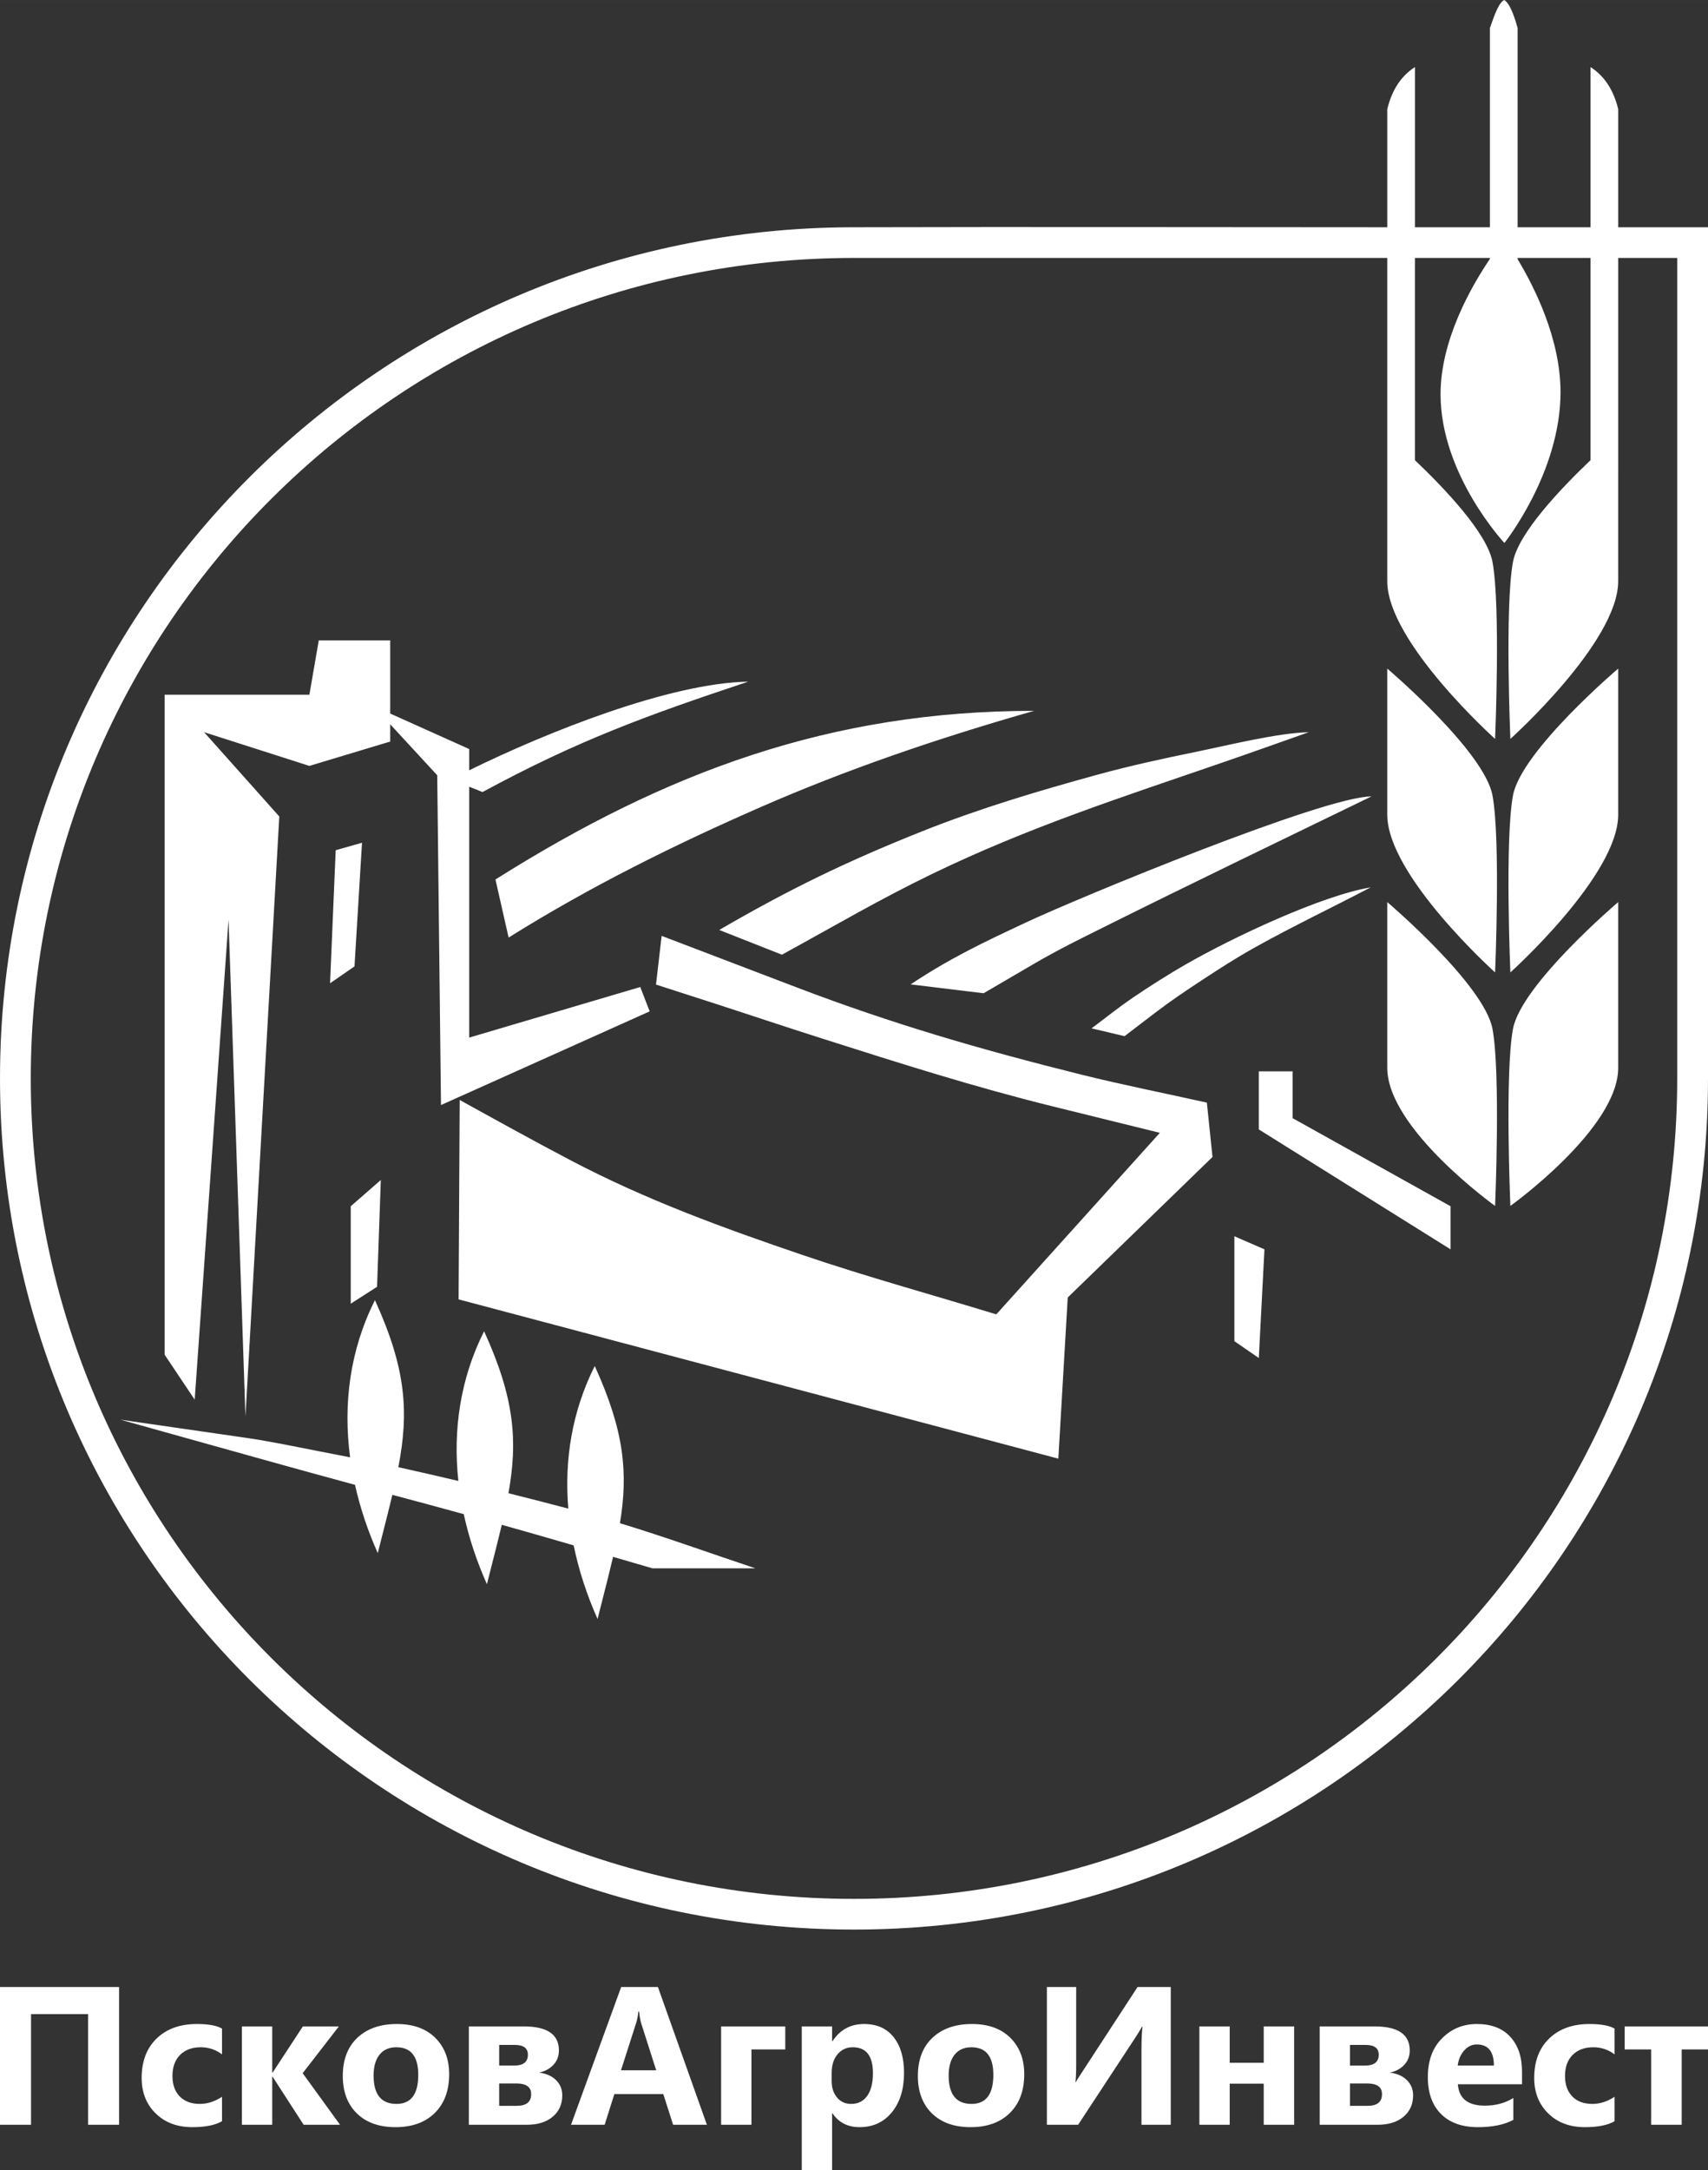
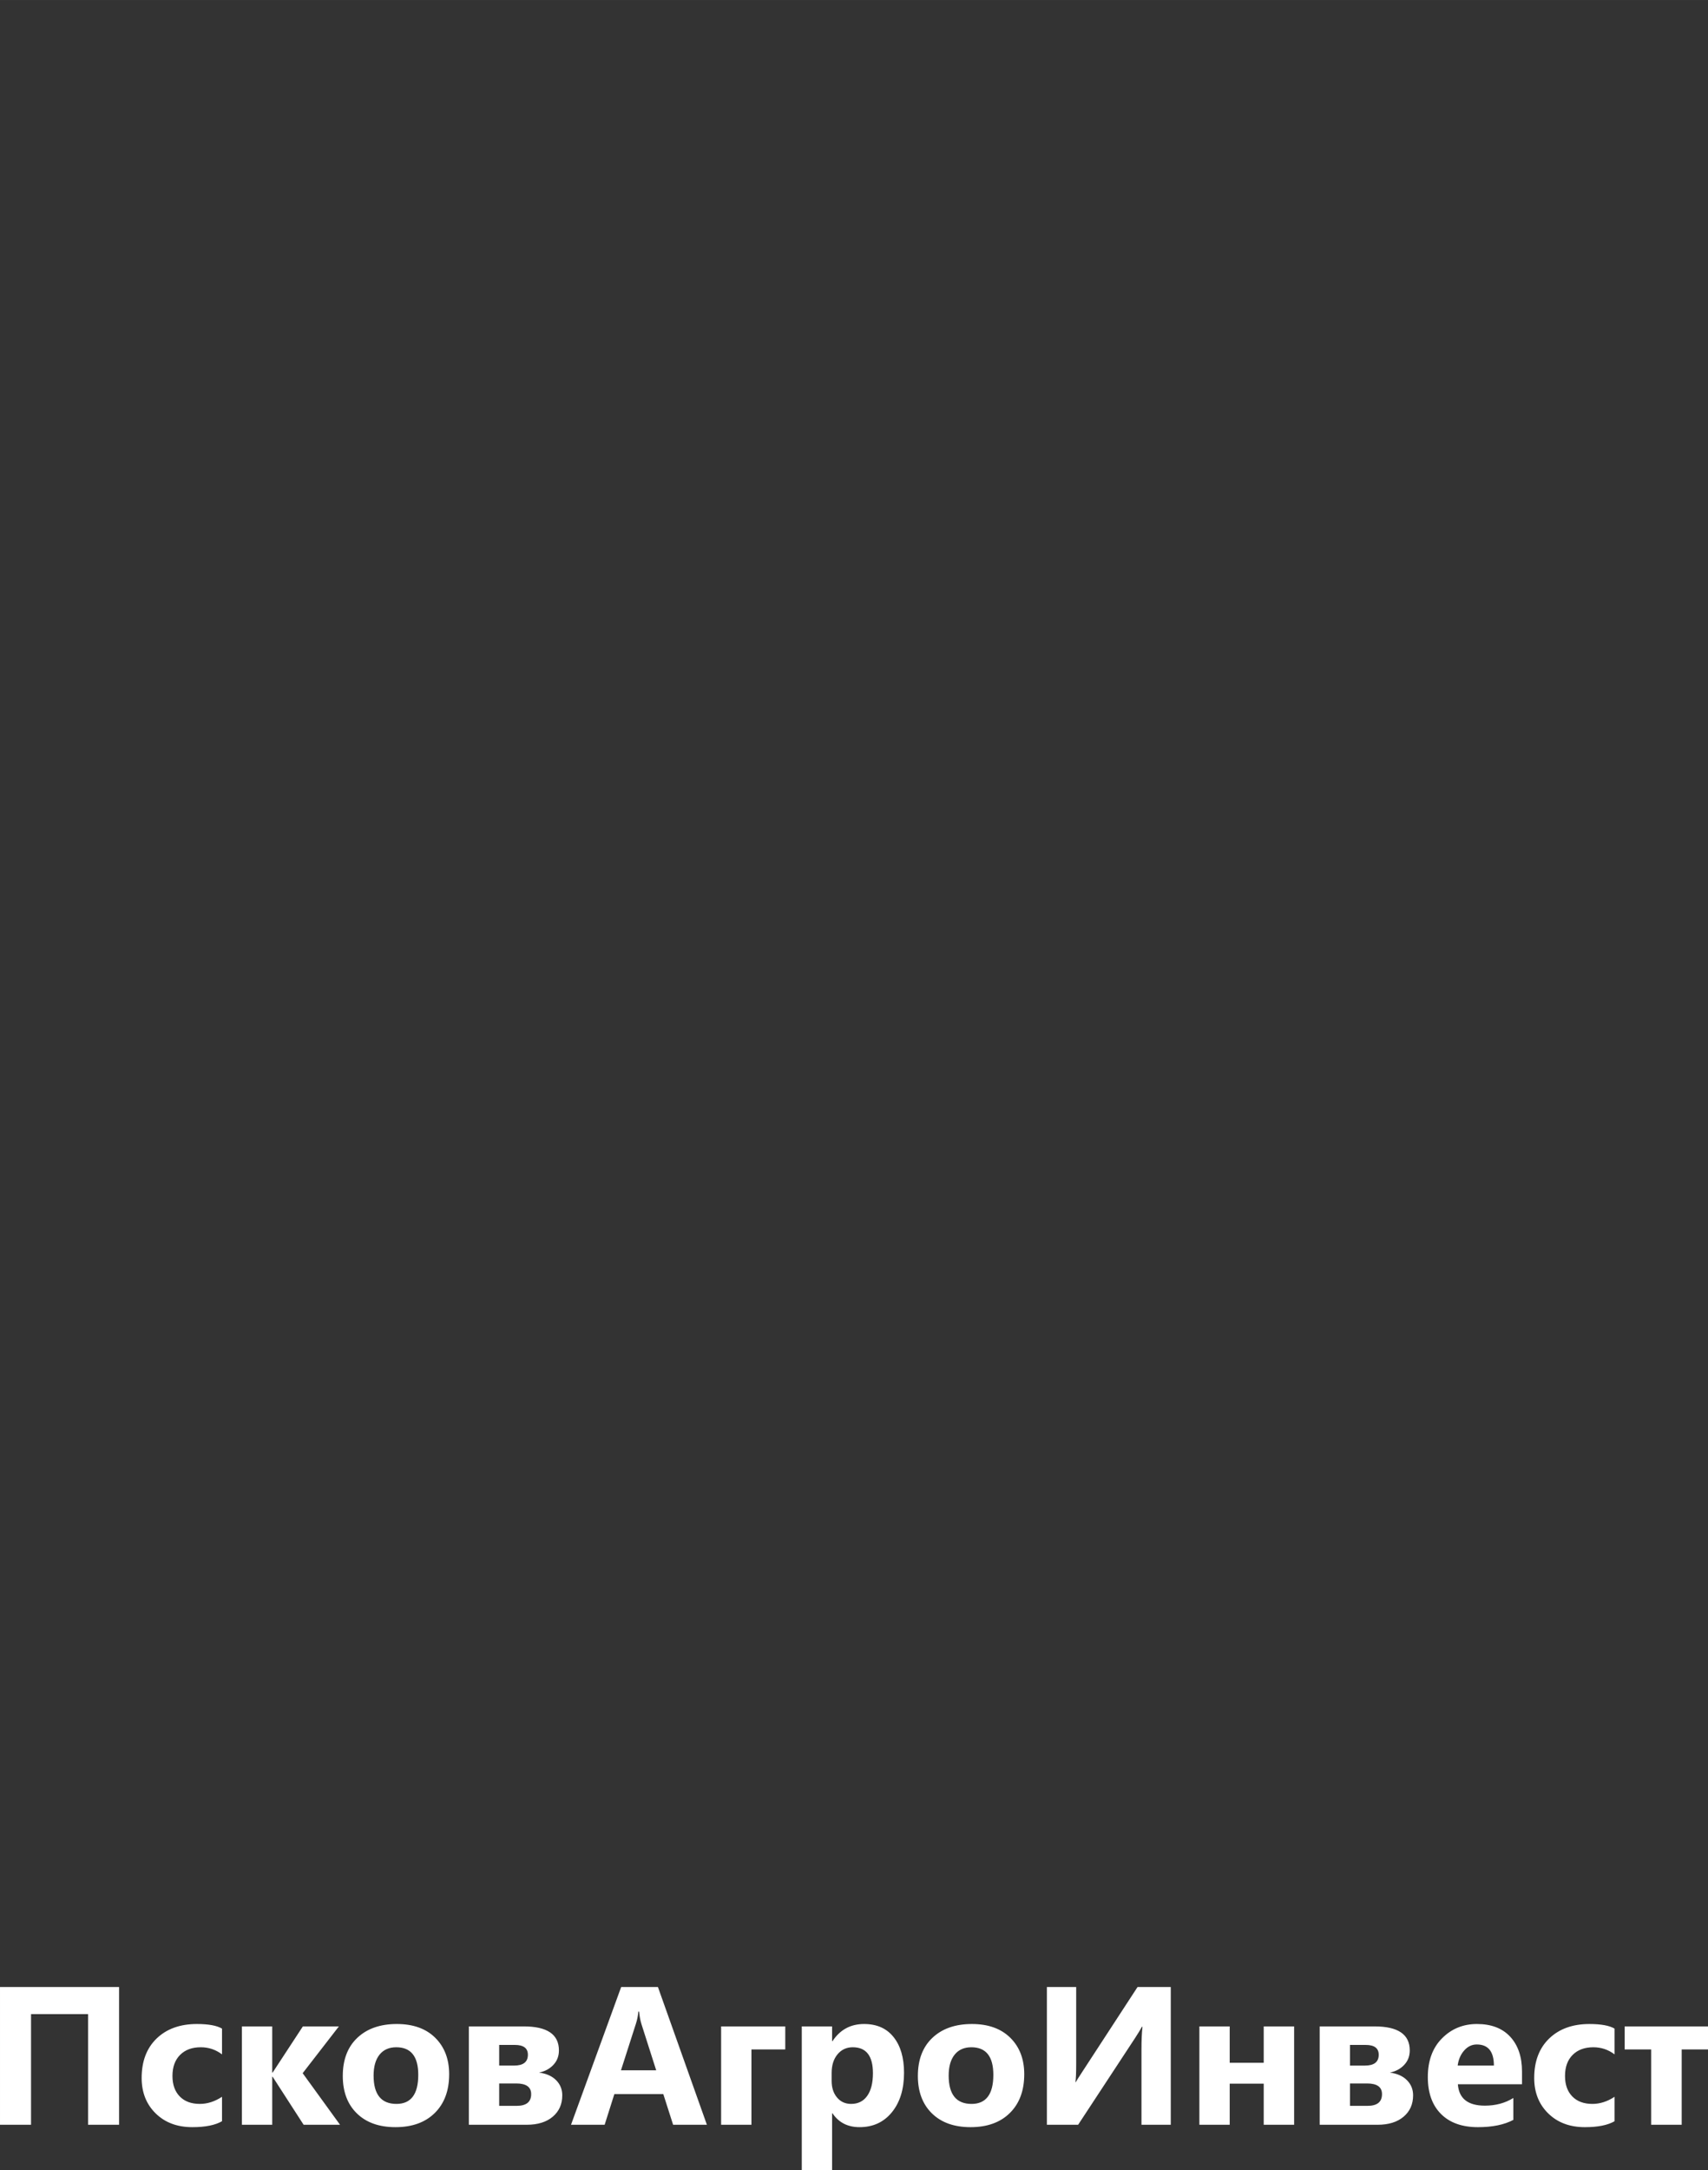
<svg xmlns="http://www.w3.org/2000/svg" xml:space="preserve" width="79.793mm" height="101.338mm" version="1.1" style="shape-rendering:geometricPrecision; text-rendering:geometricPrecision; image-rendering:optimizeQuality; fill-rule:evenodd; clip-rule:evenodd" viewBox="0 0 73960.3 93929.4">
  <rect x="0" y="0" width="73960.3" height="93929.4" fill="#333333" stroke="none" />
  <defs>
    <style type="text/css">
   
    .fil0 {fill:white;fill-rule:nonzero}
   
  </style>
  </defs>
  <g id="Слой_x0020_1">
-     <path class="fil0" d="M15676.1 36477.7l-1139.8 324.3 -244.2 5758.8 1058.3 -730.1 325.7 -5353 0 0zm814.1 14599.4l-1302.6 1135.4 0 4217.7 1139.8 -730 162.8 -4623.2 0 0zm36960.8 2433.4l1302.6 567.7 -244.4 4704.2 -1058.1 -729.8 0 -4542.1 0 0zm1058.1 -7137.7l0 2514.5 8304.1 5190.9 0 -1865.7 -6838.5 -3811.9 0 -2027.9 -1465.5 0 0 0zm10231.9 -4281.2c0,0 -4669.1,-4192 -4669.1,-6826.7 0,-2634 0,-6325.4 0,-6325.4 0,-0.3 4200.4,3567.6 4556.5,5492.9 356.9,1924 112.5,7659.2 112.5,7659.2zm660.9 0c0,0 4669.5,-4192 4669.5,-6826.7 0,-2634 0,-6325.4 0,-6325.4 0,-0.3 -4200.5,3567.6 -4556.7,5492.9 -356.7,1924 -112.8,7659.2 -112.8,7659.2zm-660.9 10107.2c0,0 -4669.1,-3344.3 -4669.1,-5978.3 0,-2635.2 0,-7173.8 0,-7173.8 0,0 4200.4,3567.6 4556.5,5491.9 356.9,1925.3 112.5,7660.5 112.5,7660.2zm660.9 0c0,0 4669.5,-3344.3 4669.5,-5978.3 0,-2635.2 0,-7173.8 0,-7173.8 0,0 -4200.5,3567.6 -4556.7,5491.9 -356.7,1925.3 -112.8,7660.5 -112.8,7660.2zm4669.8 -41034.1l0 9259.1 -0.3 0 0 4734.7c0,2635.2 -4669.4,6825.8 -4669.4,6825.8 0,0 -243.9,-5736.2 112.9,-7660.5 231.4,-1250.2 2085.8,-3194.7 3356.4,-4403.5l0 -8755.6 -3155.2 0 0 54.4c718.3,1188.7 1858.1,3440 1858.1,5758.6 0,3484.4 -2429.9,6524.7 -2429.9,6524.7 0,0 -2765.3,-2954.8 -2765.3,-6438 0,-2339.3 1320.3,-4651.3 2136.4,-5857l0 -42.7 -3243.2 0 0 8755.8c1270.6,1208.9 3124.8,3153.1 3356.2,4403.2 356.9,1924.3 112.5,7660.5 112.5,7660.5 0,0 -4669.1,-4190.6 -4669.1,-6825.8l0 -4734.7 0 -82.8 0 -102.5 0 -100 0 -97 0 -94.3 0 -91.3 0 -88.1 0 -84.8 0 -81.5 0 -78 0 -74.6 0 -70.6 0 -67 0 -63.2 0 -59.1 0 -55 0 -50.8 0 -46.5 0 -42.1 0 -37.4 0 -32.8 0 -28.2 0 -23.4 0 -18.1 0 -13.3 0 -8 0 -2.7 0 -7666.3 -23091.8 0c-9843.8,0 -18755.8,3975.1 -25206.5,10401.8 -6450.7,6426.7 -10440.8,15305.5 -10440.8,25112.5 0,9807.1 3990.1,18685.9 10440.8,25112.6 6450.6,6426.6 15362.7,10401.9 25206.5,10401.9 9843.7,0 18755.7,-3975.3 25206.5,-10401.8 6450.6,-6426.7 10440.6,-15305.6 10440.6,-25112.7l0 -35514.3 -2555.5 0zm0 -6443.4l0 5115.4 3222 0 666.4 0 0 664 0 36178.3c0,10173.8 -4139.1,19384.5 -10831.1,26051.6 -6692.1,6667.1 -15937,10790.9 -26148.8,10790.9 -10211.8,0 -19456.9,-4124 -26148.9,-10791 -6691.9,-6667.1 -10831.2,-15877.7 -10831.2,-26051.5 0,-10173.6 4139.3,-19384.4 10831.2,-26051.3 6668.6,-6643.8 15872.7,-10762.2 26041.7,-10790.8 7731.8,-21 15466.8,-0.2 23199.1,-0.2l0 -5115.4c209.9,-859.9 621.4,-1451.6 1200.3,-1819.6l0 6934.9 3243.2 0 0 -8622.6c121.1,-318 340.9,-1079.7 617.1,-1214 272.9,141 495,888.7 583.5,1214l0 8622.6 3155.2 0 0 -6934.9c578.8,368 990.3,959.7 1200.4,1819.6zm-48047.5 35861.4l-569.9 -2514.3c7369.5,-4645 14498.9,-7299.8 23324.3,-7299.8 -4255.4,1211.5 -8183.2,2566.8 -11843.4,4167.9 -3660.3,1601 -7342.2,3412 -10911,5646.2zm-1130.3 -6298.4l-577.4 -231.8 0 10860.4 7408.5 -2190 406.9 1054.4 -9036.5 4055.4 -162.9 -14275 -2035.2 -2206.6 0 746.6 -3500.6 1054.3 -4559.1 -1459.8 3256.3 3649.7 -1465.3 25972.6 -732.6 -21511.7 -1465.4 20781.7 -1302.6 -1946.6 0 -2595.5 0 0 0 -25972.6 6268.8 0 406.8 -2352.1 3093.8 0 0 3167.9 3419.2 1536.2 0 0 0 920.4c3324.2,-1632.4 8660.4,-3777 12085.4,-3837.7 -4414.2,1466.8 -7400,2556 -11508.1,4779.4zm12964.7 7040.2l-2713.2 -1071.1c3011.2,-1750.3 5495.5,-2959 8773.8,-4266 2482.5,-989.7 5020,-1746.2 7595.8,-2453.2 1413.4,-387.9 2856.4,-701.3 4292.3,-994.7 1382.7,-282.6 3511.4,-814.1 4865.6,-846.3 -1238.1,435.2 -2449.3,869.8 -3714.6,1305.6 -4404,1516.6 -8407.2,2802 -12627.9,4844.9 -2253.6,1090.6 -4280.4,2281.6 -6471.7,3480.9zm8733.2 1668.3l-3159 -383.8c1721.2,-1142.8 3130.1,-1807.5 5008,-2686.6 2351.6,-1100.9 12895.1,-5449.9 14946.9,-5449.9 -3881.5,1884.1 -7772.6,3757 -11634,5680.3 -986.3,491.3 -1976.2,979.6 -2927.6,1535.2l-2234.4 1304.8zm6103.5 1857.5l-1428.9 -337.8c602.5,-446.9 1130.6,-881.1 1807.4,-1340.9 676.7,-459.8 1522.6,-997.8 2251.5,-1416.2 2056.6,-1180.9 5875.8,-2981.8 8030.3,-3346.7 -1647.8,862 -3368.2,1681.9 -4982.2,2582.1 -923.7,515.3 -1586.1,951.6 -2312.1,1426.4 -725.9,474.9 -1383.7,919 -2042.7,1422.4l-1323.4 1010.7zm-20044.9 -4341.7l-244.2 2108.9c922.6,297.3 1560.4,500.1 2767.8,892 1207.5,391.9 2822.4,932.8 4477.7,1460 3301.6,1051.3 6564.6,2089.2 9932,2919.9l4640.7 1144.9 -7082.9 7858c-2781.6,-851.6 -5590.4,-1619.4 -8344.7,-2554.9 -3474.2,-1180 -6808.1,-2394 -10054.2,-4096 -1626.4,-852.7 -3229.7,-1742.1 -4837,-2629.2l-47.6 8631.1 25970.1 6894.3 407.1 -6975.2 6268.7 -6083 -244.3 -2352.4c-1818.1,-405.5 -3647,-766.5 -5454.5,-1216.5 -4312.8,-1074 -8167.5,-2191.3 -12306.7,-3770.8l-5848 -2231.1zm-2774.7 29570.2c68.3,-272.3 135.3,-535.5 200.1,-790.4 174.6,-686 335,-1312.2 471.7,-1899.7l1708.4 497.2 4456.2 0c-1942.5,-647 -3868.8,-1344.6 -5827.4,-1941l-40.5 -12.3c357.8,-2159.7 199.1,-3976.6 -1090.4,-6803.4 -988.3,1965.6 -1321.6,4075.7 -1144.6,6171.5 -827.8,-220.3 -1658.7,-429.9 -2489,-640.3l-102.8 -26c402.5,-2252.4 275.8,-4093.9 -1054.9,-7010.7 -1036.6,2061.7 -1352.5,4283 -1114.8,6479.6 -806.5,-191.4 -1614.7,-376.5 -2423.7,-556.2l-174.4 -38.5c450.2,-2354 359.7,-4219.3 -1014,-7230.4 -1087.2,2162.5 -1381.5,4500.5 -1075.8,6801.1 -421.9,-82.6 -844.2,-164 -1266.2,-245.6 -1083.5,-209.6 -2164.1,-441.6 -3256.5,-599.5l-5421 -783.2c2366.8,660.7 4732.8,1324.4 7100.5,1982.1 970.4,269.5 1941.8,535.7 2913.7,799.4l141.4 38.3c223.9,1006.1 558,1997.8 985.9,2957 68.3,-272.2 135.2,-535.3 200.1,-790.2 158.1,-621.4 304.5,-1193.7 432.3,-1732.6 968.1,258.4 1936.4,516.5 2902,783.6l189.8 52.6c223.8,1031.9 564,2049.3 1002.6,3032.3 68.3,-272.3 135.2,-535.5 200.1,-790.4 163,-640.4 313.6,-1228.7 444.1,-1782.1 1000,281.6 1999.1,567.4 2996.7,857.6l115 33.6c222.9,1085 574.8,2154.8 1035.3,3186.9z" />
-     <path class="fil0" d="M5155.9 91971l-1342.5 0 0 -4789.7 -2469.3 0 0 4789.7 -1344 0 0 -5962 5155.9 0 0 5962zm4457.6 -153.3c-296.6,171.8 -725.2,256.9 -1284.3,256.9 -654.3,0 -1183.6,-197.3 -1588.1,-594.7 -404.5,-395.9 -607.4,-906.8 -607.4,-1534.1 0,-723.7 217.1,-1292.8 649.9,-1710.1 434.3,-417.2 1014.7,-625.8 1741.4,-625.8 500.9,0 864.2,66.7 1088.5,198.7l0 1115.4c-273.9,-205.8 -580.4,-307.9 -918.2,-307.9 -377.5,0 -675.5,109.3 -897,330.6 -220,220 -330.6,523.7 -330.6,912.5 0,376.1 106.4,672.7 316.4,887 210,215.7 501,322.1 868.6,322.1 327.8,0 647.1,-102.1 960.7,-307.9l0 1057.2zm5110.4 153.3l-1576.6 0 -1342.5 -2079.1 -17.1 0 0 2079.1 -1312.8 0 0 -4257.5 1312.8 0 0 1999.6 17.1 0 1309.9 -1999.6 1559.7 0 -1568.2 2025.2 1617.8 2232.3zm2401.3 103.6c-709.6,0 -1267.3,-198.7 -1673.2,-596.1 -405.9,-397.4 -608.8,-938 -608.8,-1619.3 0,-703.9 210,-1255.9 631.5,-1653.3 421.5,-397.4 992,-596.1 1708.6,-596.1 706.8,0 1261.7,198.7 1663.3,596.1 401.6,397.4 603.1,923.8 603.1,1578.1 0,706.8 -207.2,1265.9 -621.6,1676 -414.4,410.2 -982,614.5 -1703,614.5zm34 -3458.5c-310.8,0 -552.1,106.4 -723.7,319.3 -171.8,214.3 -258.3,516.6 -258.3,906.8 0,817.5 330.6,1226.2 990.6,1226.2 628.7,0 943.8,-420.1 943.8,-1258.8 0,-796.1 -317.9,-1193.5 -952.3,-1193.5zm3143.5 3354.9l0 -4257.5 2377.1 0c1014.8,0 1522.8,346.3 1522.8,1038.9 0,246.9 -79.4,455.5 -239.9,625.8 -158.9,170.3 -366.1,282.4 -621.6,334.9 313.7,39.8 559.2,147.7 738,326.5 178.8,178.8 268.2,397.4 268.2,655.6 0,384.7 -136.3,694 -411.6,926.7 -273.9,232.7 -651.3,349.2 -1131,349.2l-2502.1 0zm1312.8 -3455.7l0 894.1 645.7 0c398.8,0 597.5,-156.2 597.5,-469.8 0,-282.4 -187.3,-424.3 -564.8,-424.3l-678.4 0zm0 1667.5l0 969.3 757.8 0c418.7,0 627.3,-168.9 627.3,-508.1 0,-306.5 -214.3,-461.2 -644.4,-461.2l-740.8 0zm8994.7 1788.2l-1463.1 0 -424.3 -1326.9 -2120.3 0 -420.1 1326.9 -1456.1 0 2171.3 -5962 1592.3 0 2120.2 5962zm-2195.4 -2357.3l-640 -2003.9c-46.8,-150.4 -80.9,-329.2 -100.8,-536.4l-32.6 0c-14.2,174.5 -48.3,347.7 -103.6,519.4l-648.5 2020.8 1525.6 0zm5588.7 -902.5l-1464.6 0 0 3259.8 -1312.8 0 0 -4257.5 2777.4 0 0 997.7zm2045 2764.5l-17.1 0 0 2453.8 -1312.8 0 0 -6215.9 1312.8 0 0 640 17.1 0c325,-495.2 780.5,-743.6 1368.1,-743.6 552,0 977.8,188.8 1278.7,567.7 300.9,377.4 451.3,892.6 451.3,1544 0,709.6 -176,1278.7 -526.6,1708.7 -350.6,430 -817.4,644.3 -1399.2,644.3 -512.4,0 -902.6,-198.7 -1172.2,-599zm-36.9 -1745.5l0 340.6c0,293.7 76.6,533.6 232.7,719.5 154.7,185.9 359,278.2 611.7,278.2 298,0 530.7,-114.9 695.4,-346.3 164.6,-231.3 248.3,-559.1 248.3,-983.4 0,-749.3 -290.9,-1122.6 -874.2,-1122.6 -268.2,0 -488.2,100.8 -658.5,305.1 -170.4,204.3 -255.5,474 -255.5,808.9zm6015.8 2344.5c-709.6,0 -1267.3,-198.7 -1673.2,-596.1 -405.9,-397.4 -608.8,-938 -608.8,-1619.3 0,-703.9 210,-1255.9 631.5,-1653.3 421.5,-397.4 992,-596.1 1708.6,-596.1 706.8,0 1261.7,198.7 1663.3,596.1 401.6,397.4 603.1,923.8 603.1,1578.1 0,706.8 -207.2,1265.9 -621.6,1676 -414.4,410.2 -982,614.5 -1703,614.5zm34 -3458.5c-310.8,0 -552.1,106.4 -723.7,319.3 -171.8,214.3 -258.3,516.6 -258.3,906.8 0,817.5 330.6,1226.2 990.6,1226.2 628.7,0 943.8,-420.1 943.8,-1258.8 0,-796.1 -317.9,-1193.5 -952.3,-1193.5zm8635.7 3354.9l-1268.7 0 0 -3276.9c0,-376.1 14.2,-698.2 42.5,-963.6l-25.5 0c-58.2,113.5 -157.6,278.2 -299.5,493.9l-2460.8 3746.6 -1352.5 0 0 -5962 1268.7 0 0 3296.8c0,407.3 -11.3,681.2 -32.6,818.8l15.7 0c14.2,-32.6 116.3,-194.4 307.9,-486.7l2365.8 -3628.9 1439 0 0 5962zm5341.7 0l-1316.9 0 0 -1779.6 -1473.1 0 0 1779.6 -1312.8 0 0 -4257.5 1312.8 0 0 1575.3 1473.1 0 0 -1575.3 1316.9 0 0 4257.5zm1107 0l0 -4257.5 2377.1 0c1014.8,0 1522.8,346.3 1522.8,1038.9 0,246.9 -79.4,455.5 -239.9,625.8 -158.9,170.3 -366.1,282.4 -621.6,334.9 313.7,39.8 559.2,147.7 738,326.5 178.8,178.8 268.2,397.4 268.2,655.6 0,384.7 -136.3,694 -411.6,926.7 -273.9,232.7 -651.3,349.2 -1131,349.2l-2502.1 0zm1312.8 -3455.7l0 894.1 645.7 0c398.8,0 597.5,-156.2 597.5,-469.8 0,-282.4 -187.3,-424.3 -564.8,-424.3l-678.4 0zm0 1667.5l0 969.3 757.8 0c418.7,0 627.3,-168.9 627.3,-508.1 0,-306.5 -214.3,-461.2 -644.4,-461.2l-740.8 0zm7447.8 34.1l-2777.3 0c43.9,617.3 434.3,926.7 1168,926.7 468.3,0 879.9,-110.8 1234.6,-332.1l0 948c-393.1,210 -904,315.1 -1534.1,315.1 -686.8,0 -1220.4,-190.2 -1600.8,-572 -378.9,-380.3 -569,-912.5 -569,-1593.7 0,-706.8 204.3,-1267.3 615.9,-1680.3 410.1,-413 913.9,-618.8 1512.8,-618.8 620.2,0 1101.2,184.5 1440.5,552.1 339.2,369 509.4,870 509.4,1501.5l0 553.5zm-1217.6 -807.5c0,-608.9 -247,-914 -740.9,-914 -210,0 -393.1,86.6 -546.3,261.2 -154.7,174.5 -247,393.1 -281,652.8l1568.2 0zm5225.4 2408.3c-296.6,171.8 -725.2,256.9 -1284.3,256.9 -654.3,0 -1183.6,-197.3 -1588.1,-594.7 -404.5,-395.9 -607.4,-906.8 -607.4,-1534.1 0,-723.7 217.1,-1292.8 649.9,-1710.1 434.3,-417.2 1014.7,-625.8 1741.4,-625.8 500.9,0 864.2,66.7 1088.5,198.7l0 1115.4c-273.9,-205.8 -580.4,-307.9 -918.2,-307.9 -377.5,0 -675.5,109.3 -897,330.6 -220,220 -330.6,523.7 -330.6,912.5 0,376.1 106.4,672.7 316.4,887 210,215.7 501,322.1 868.6,322.1 327.8,0 647.1,-102.1 960.7,-307.9l0 1057.2zm4046.1 -3106.5l-1139.6 0 0 3259.8 -1322.6 0 0 -3259.8 -1146.8 0 0 -997.7 3609 0 0 997.7z" />
+     <path class="fil0" d="M5155.9 91971l-1342.5 0 0 -4789.7 -2469.3 0 0 4789.7 -1344 0 0 -5962 5155.9 0 0 5962zm4457.6 -153.3c-296.6,171.8 -725.2,256.9 -1284.3,256.9 -654.3,0 -1183.6,-197.3 -1588.1,-594.7 -404.5,-395.9 -607.4,-906.8 -607.4,-1534.1 0,-723.7 217.1,-1292.8 649.9,-1710.1 434.3,-417.2 1014.7,-625.8 1741.4,-625.8 500.9,0 864.2,66.7 1088.5,198.7l0 1115.4c-273.9,-205.8 -580.4,-307.9 -918.2,-307.9 -377.5,0 -675.5,109.3 -897,330.6 -220,220 -330.6,523.7 -330.6,912.5 0,376.1 106.4,672.7 316.4,887 210,215.7 501,322.1 868.6,322.1 327.8,0 647.1,-102.1 960.7,-307.9l0 1057.2zm5110.4 153.3l-1576.6 0 -1342.5 -2079.1 -17.1 0 0 2079.1 -1312.8 0 0 -4257.5 1312.8 0 0 1999.6 17.1 0 1309.9 -1999.6 1559.7 0 -1568.2 2025.2 1617.8 2232.3zm2401.3 103.6c-709.6,0 -1267.3,-198.7 -1673.2,-596.1 -405.9,-397.4 -608.8,-938 -608.8,-1619.3 0,-703.9 210,-1255.9 631.5,-1653.3 421.5,-397.4 992,-596.1 1708.6,-596.1 706.8,0 1261.7,198.7 1663.3,596.1 401.6,397.4 603.1,923.8 603.1,1578.1 0,706.8 -207.2,1265.9 -621.6,1676 -414.4,410.2 -982,614.5 -1703,614.5zm34 -3458.5c-310.8,0 -552.1,106.4 -723.7,319.3 -171.8,214.3 -258.3,516.6 -258.3,906.8 0,817.5 330.6,1226.2 990.6,1226.2 628.7,0 943.8,-420.1 943.8,-1258.8 0,-796.1 -317.9,-1193.5 -952.3,-1193.5zm3143.5 3354.9l0 -4257.5 2377.1 0c1014.8,0 1522.8,346.3 1522.8,1038.9 0,246.9 -79.4,455.5 -239.9,625.8 -158.9,170.3 -366.1,282.4 -621.6,334.9 313.7,39.8 559.2,147.7 738,326.5 178.8,178.8 268.2,397.4 268.2,655.6 0,384.7 -136.3,694 -411.6,926.7 -273.9,232.7 -651.3,349.2 -1131,349.2l-2502.1 0zm1312.8 -3455.7l0 894.1 645.7 0c398.8,0 597.5,-156.2 597.5,-469.8 0,-282.4 -187.3,-424.3 -564.8,-424.3l-678.4 0zm0 1667.5l0 969.3 757.8 0c418.7,0 627.3,-168.9 627.3,-508.1 0,-306.5 -214.3,-461.2 -644.4,-461.2l-740.8 0zm8994.7 1788.2l-1463.1 0 -424.3 -1326.9 -2120.3 0 -420.1 1326.9 -1456.1 0 2171.3 -5962 1592.3 0 2120.2 5962zm-2195.4 -2357.3l-640 -2003.9c-46.8,-150.4 -80.9,-329.2 -100.8,-536.4l-32.6 0c-14.2,174.5 -48.3,347.7 -103.6,519.4l-648.5 2020.8 1525.6 0zm5588.7 -902.5l-1464.6 0 0 3259.8 -1312.8 0 0 -4257.5 2777.4 0 0 997.7zm2045 2764.5l-17.1 0 0 2453.8 -1312.8 0 0 -6215.9 1312.8 0 0 640 17.1 0c325,-495.2 780.5,-743.6 1368.1,-743.6 552,0 977.8,188.8 1278.7,567.7 300.9,377.4 451.3,892.6 451.3,1544 0,709.6 -176,1278.7 -526.6,1708.7 -350.6,430 -817.4,644.3 -1399.2,644.3 -512.4,0 -902.6,-198.7 -1172.2,-599zm-36.9 -1745.5l0 340.6c0,293.7 76.6,533.6 232.7,719.5 154.7,185.9 359,278.2 611.7,278.2 298,0 530.7,-114.9 695.4,-346.3 164.6,-231.3 248.3,-559.1 248.3,-983.4 0,-749.3 -290.9,-1122.6 -874.2,-1122.6 -268.2,0 -488.2,100.8 -658.5,305.1 -170.4,204.3 -255.5,474 -255.5,808.9zm6015.8 2344.5c-709.6,0 -1267.3,-198.7 -1673.2,-596.1 -405.9,-397.4 -608.8,-938 -608.8,-1619.3 0,-703.9 210,-1255.9 631.5,-1653.3 421.5,-397.4 992,-596.1 1708.6,-596.1 706.8,0 1261.7,198.7 1663.3,596.1 401.6,397.4 603.1,923.8 603.1,1578.1 0,706.8 -207.2,1265.9 -621.6,1676 -414.4,410.2 -982,614.5 -1703,614.5zm34 -3458.5c-310.8,0 -552.1,106.4 -723.7,319.3 -171.8,214.3 -258.3,516.6 -258.3,906.8 0,817.5 330.6,1226.2 990.6,1226.2 628.7,0 943.8,-420.1 943.8,-1258.8 0,-796.1 -317.9,-1193.5 -952.3,-1193.5zm8635.7 3354.9l-1268.7 0 0 -3276.9c0,-376.1 14.2,-698.2 42.5,-963.6l-25.5 0c-58.2,113.5 -157.6,278.2 -299.5,493.9l-2460.8 3746.6 -1352.5 0 0 -5962 1268.7 0 0 3296.8c0,407.3 -11.3,681.2 -32.6,818.8l15.7 0c14.2,-32.6 116.3,-194.4 307.9,-486.7l2365.8 -3628.9 1439 0 0 5962zm5341.7 0l-1316.9 0 0 -1779.6 -1473.1 0 0 1779.6 -1312.8 0 0 -4257.5 1312.8 0 0 1575.3 1473.1 0 0 -1575.3 1316.9 0 0 4257.5zm1107 0l0 -4257.5 2377.1 0c1014.8,0 1522.8,346.3 1522.8,1038.9 0,246.9 -79.4,455.5 -239.9,625.8 -158.9,170.3 -366.1,282.4 -621.6,334.9 313.7,39.8 559.2,147.7 738,326.5 178.8,178.8 268.2,397.4 268.2,655.6 0,384.7 -136.3,694 -411.6,926.7 -273.9,232.7 -651.3,349.2 -1131,349.2l-2502.1 0zm1312.8 -3455.7l0 894.1 645.7 0c398.8,0 597.5,-156.2 597.5,-469.8 0,-282.4 -187.3,-424.3 -564.8,-424.3l-678.4 0zm0 1667.5l0 969.3 757.8 0c418.7,0 627.3,-168.9 627.3,-508.1 0,-306.5 -214.3,-461.2 -644.4,-461.2l-740.8 0zm7447.8 34.1l-2777.3 0c43.9,617.3 434.3,926.7 1168,926.7 468.3,0 879.9,-110.8 1234.6,-332.1l0 948c-393.1,210 -904,315.1 -1534.1,315.1 -686.8,0 -1220.4,-190.2 -1600.8,-572 -378.9,-380.3 -569,-912.5 -569,-1593.7 0,-706.8 204.3,-1267.3 615.9,-1680.3 410.1,-413 913.9,-618.8 1512.8,-618.8 620.2,0 1101.2,184.5 1440.5,552.1 339.2,369 509.4,870 509.4,1501.5l0 553.5zm-1217.6 -807.5c0,-608.9 -247,-914 -740.9,-914 -210,0 -393.1,86.6 -546.3,261.2 -154.7,174.5 -247,393.1 -281,652.8l1568.2 0zm5225.4 2408.3c-296.6,171.8 -725.2,256.9 -1284.3,256.9 -654.3,0 -1183.6,-197.3 -1588.1,-594.7 -404.5,-395.9 -607.4,-906.8 -607.4,-1534.1 0,-723.7 217.1,-1292.8 649.9,-1710.1 434.3,-417.2 1014.7,-625.8 1741.4,-625.8 500.9,0 864.2,66.7 1088.5,198.7l0 1115.4c-273.9,-205.8 -580.4,-307.9 -918.2,-307.9 -377.5,0 -675.5,109.3 -897,330.6 -220,220 -330.6,523.7 -330.6,912.5 0,376.1 106.4,672.7 316.4,887 210,215.7 501,322.1 868.6,322.1 327.8,0 647.1,-102.1 960.7,-307.9l0 1057.2zm4046.1 -3106.5l-1139.6 0 0 3259.8 -1322.6 0 0 -3259.8 -1146.8 0 0 -997.7 3609 0 0 997.7" />
  </g>
</svg>